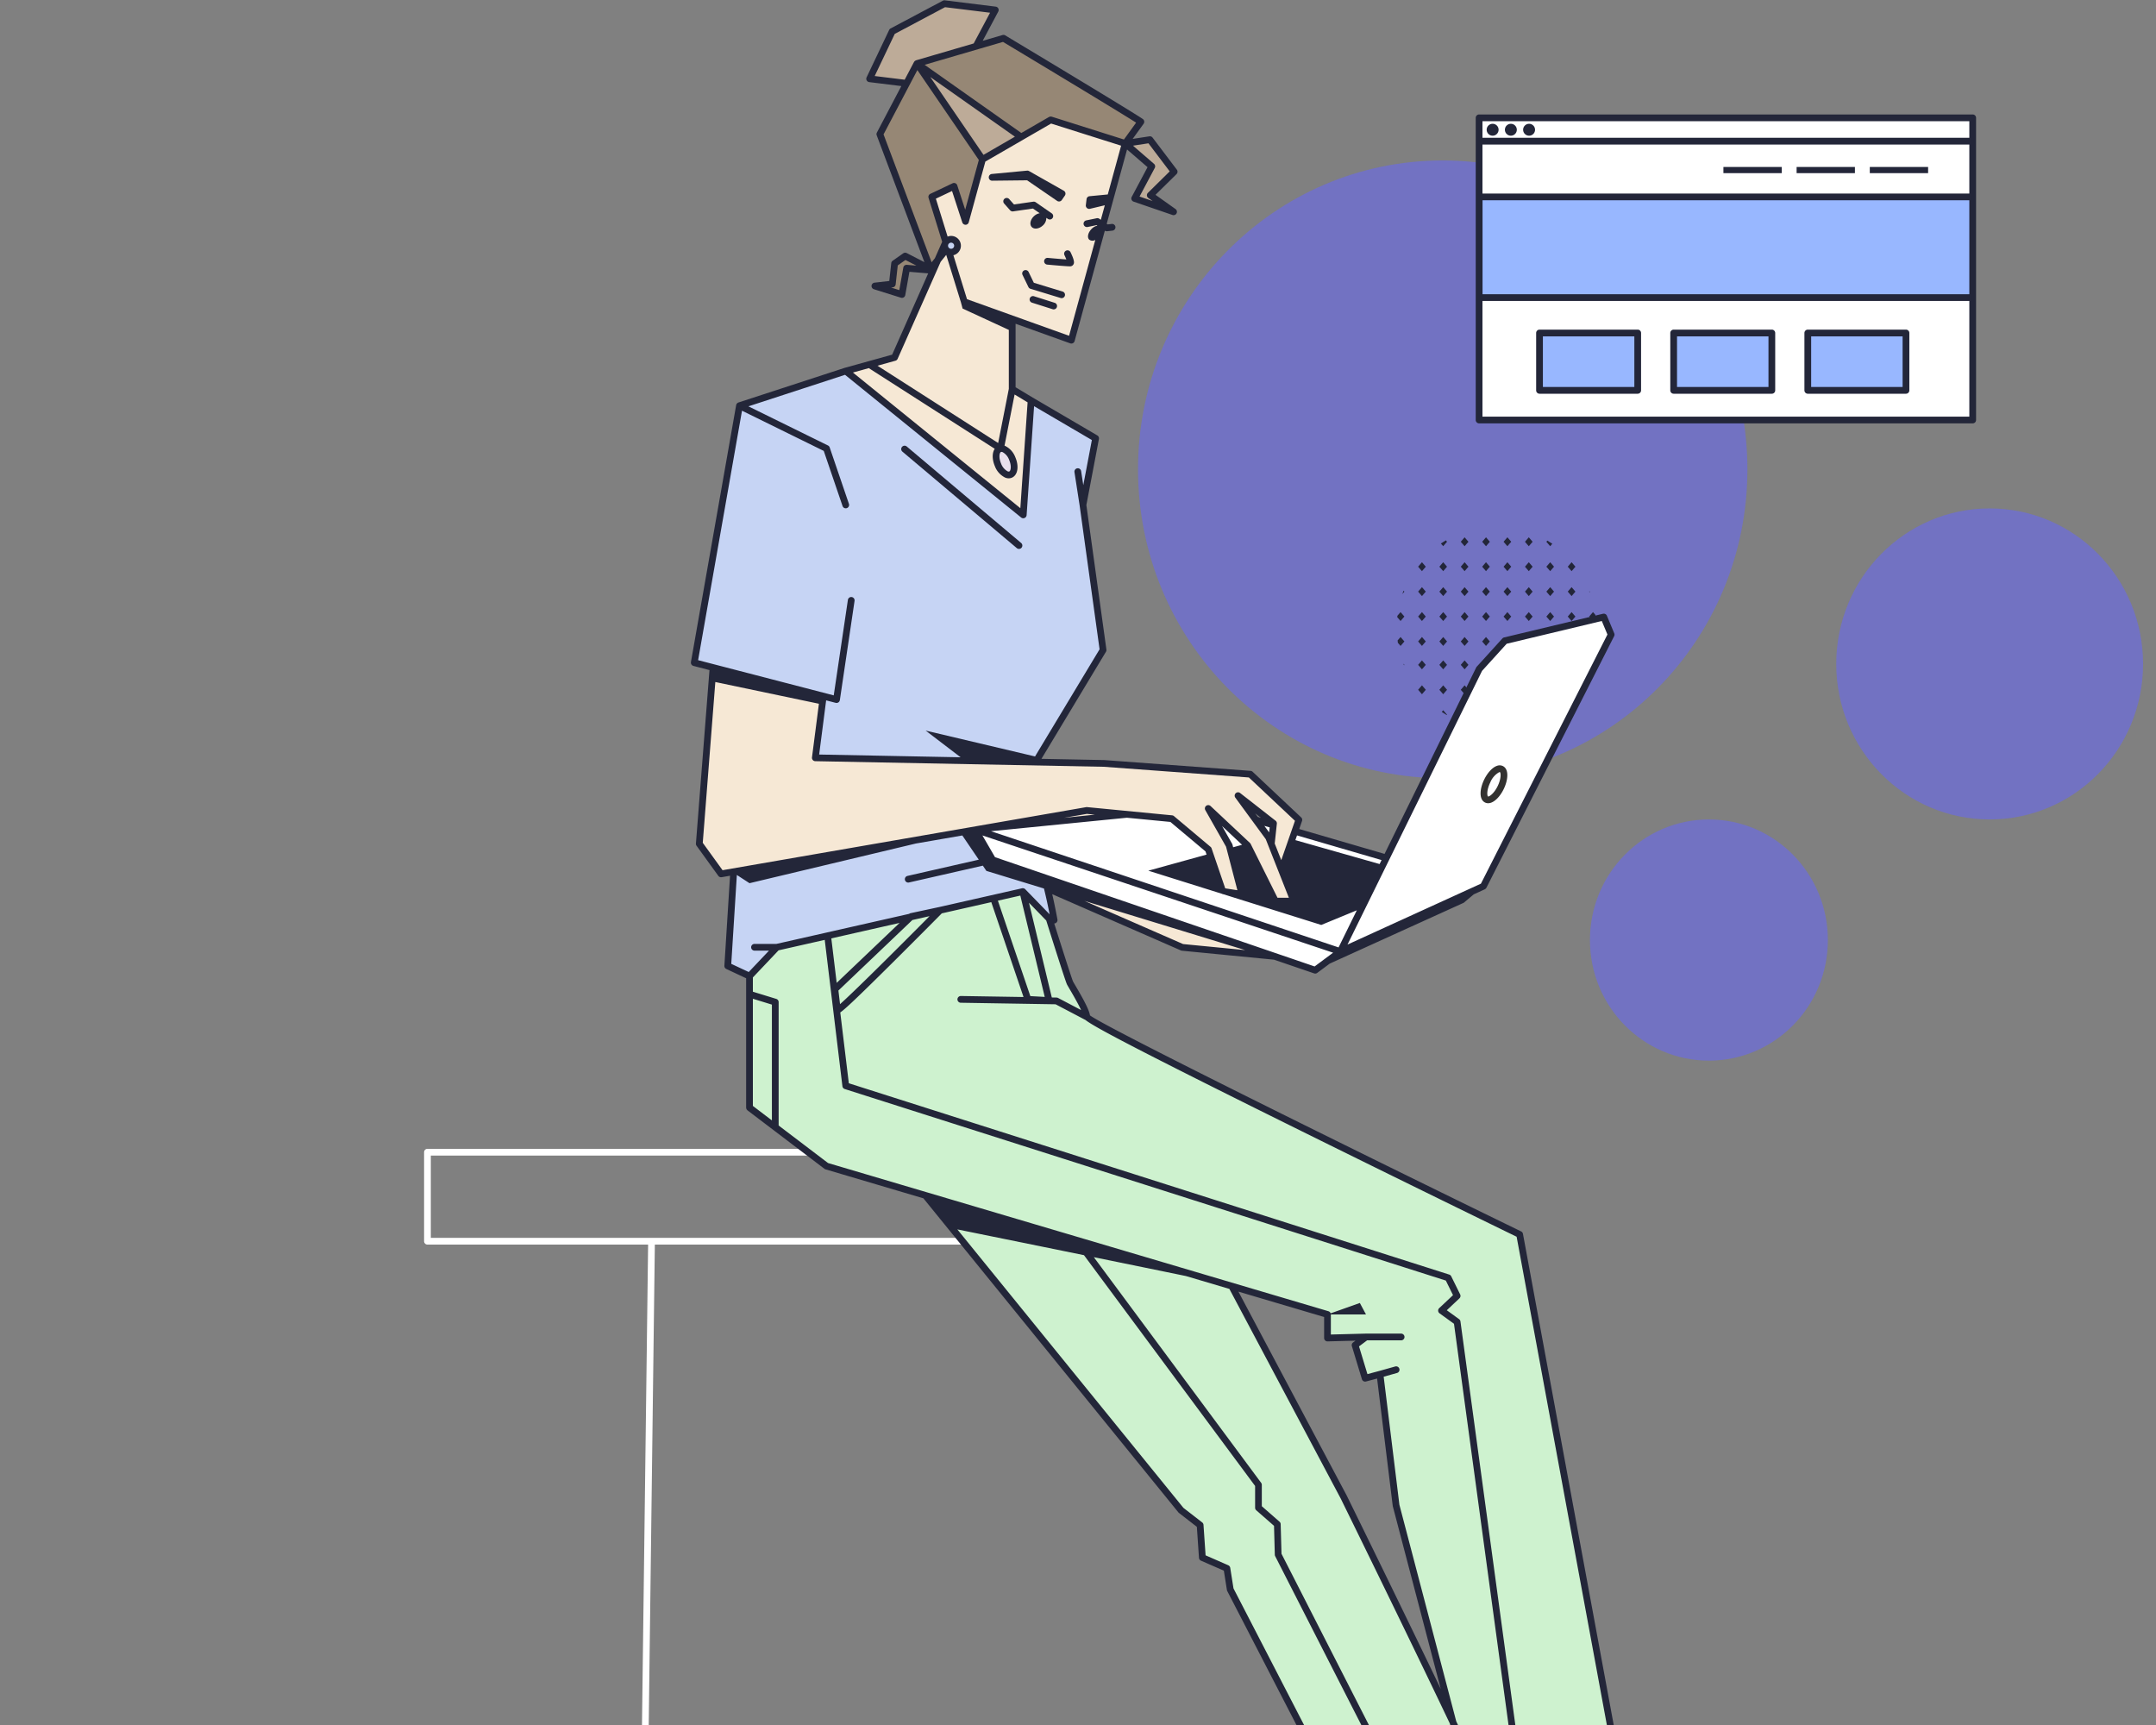
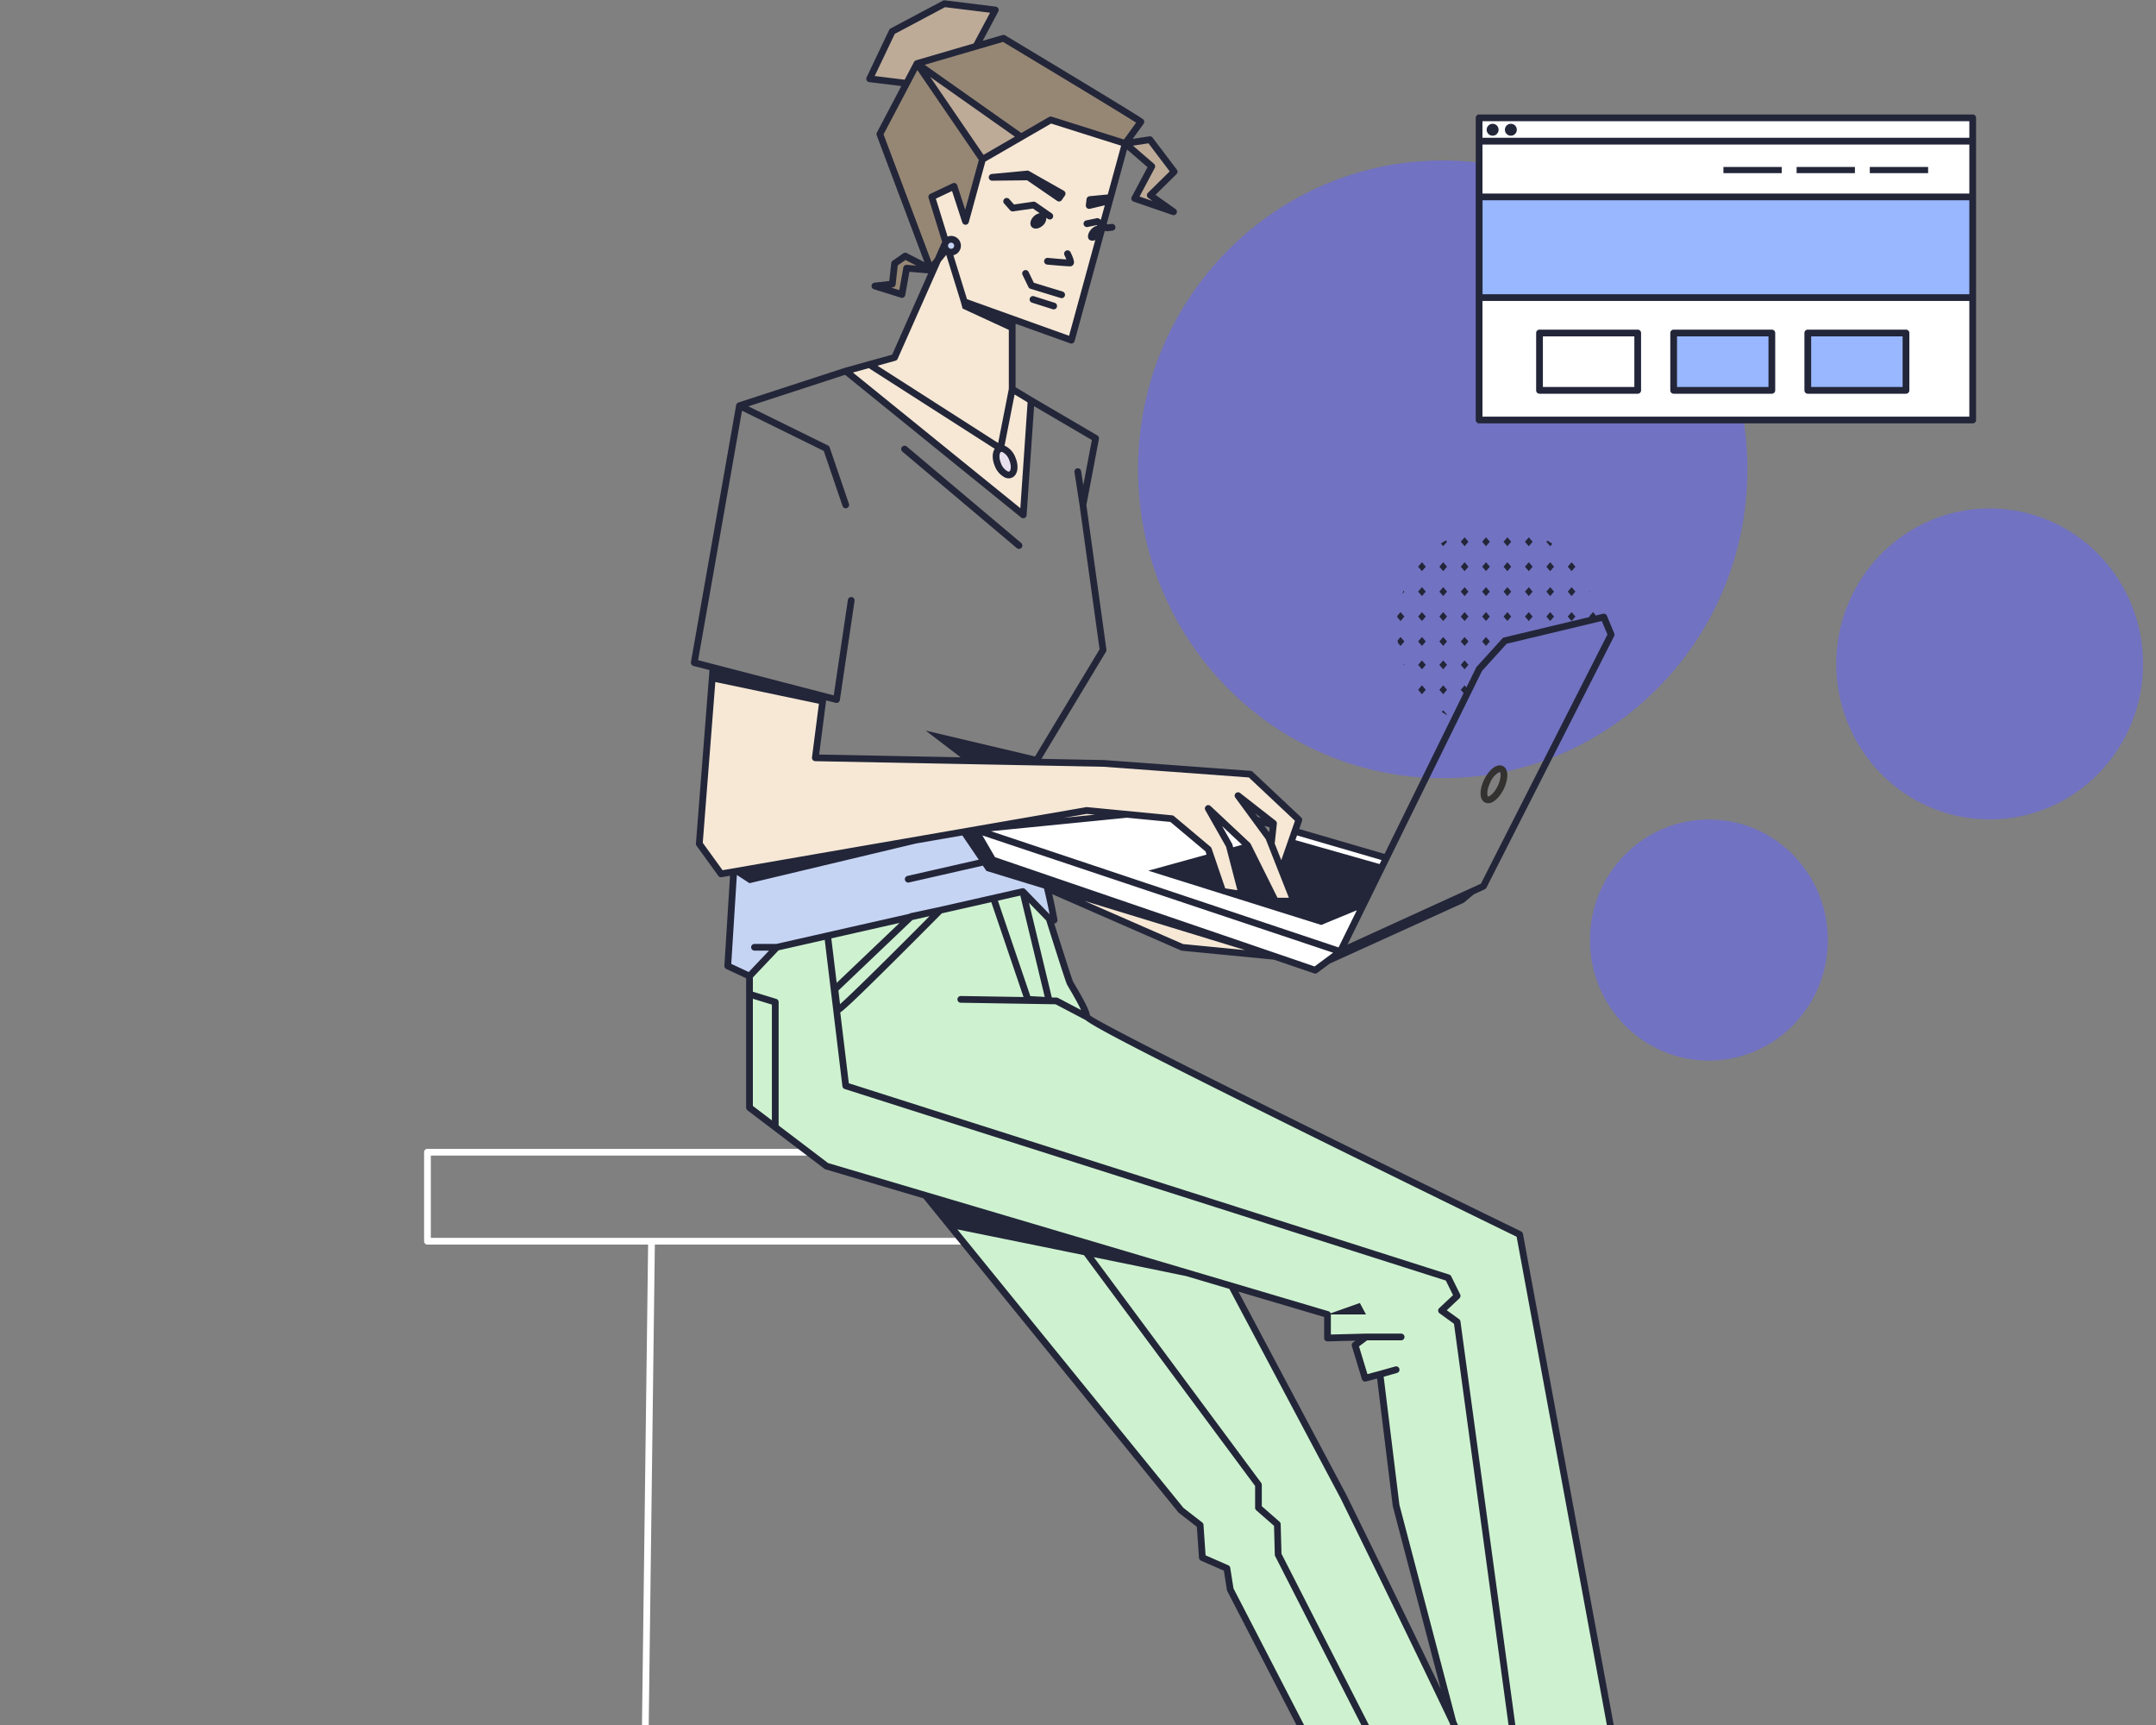
<svg xmlns="http://www.w3.org/2000/svg" viewBox="0 0 640 512">
  <rect x="0" y="0" width="640" height="512" fill="#808080" stroke="none" />
  <rect opacity="0" width="640" height="512" />
  <path d="M451.1,366.4s-128.514-62.58-128.514-64.6-4.471-9.063-4.968-10.069-6.166-19.042-6.166-19.042l-7.838-8.065L230.6,281.158l-8.113,8.559v39.034l22.852,17.36,29.512,8.739-.073.063,75.8,93.349,5.672,4.4.662,9.65,7.285,3.19.994,6.277L385.969,512H478.01Zm-52.233,77.921-33.251-62.593,28.444,8.422v6.988l11.425-.3-3.228,2.417,2.98,9.819,4.4-1.175,4.785,38.939,16.907,64.412C418.82,484.916,398.868,444.319,398.868,444.319Z" fill="#cef2cf" />
  <ellipse cx="428.264" cy="139.301" rx="90.448" ry="91.675" fill="#6767f7" opacity="0.55" />
  <ellipse cx="507.282" cy="279.016" rx="35.314" ry="35.793" fill="#6767f7" opacity="0.55" />
  <ellipse cx="590.622" cy="197.064" rx="45.541" ry="46.16" fill="#6767f7" opacity="0.55" />
  <polygon points="272.206 18.861 289.719 13.741 295.462 2.96 280.342 1.096 264.842 9.33 258.152 23.384 269.116 24.736 272.206 18.861" fill="#bdab98" />
  <path d="M297.878,11.355l-25.672,7.506L261.184,39.82l15.042,40.013,5.057-6.271L276.6,58.434,283.2,55.3l3.4,10.415,5.047-18.426L311.9,35.583l20.757,6.563,1.363.43,4.648-6.426C336.139,34.315,297.878,11.355,297.878,11.355Z" fill="#968775" />
  <path d="M272.206,18.86l19.442,28.434,11.481-6.636Z" fill="#bdab98" />
  <path d="M300.47,94.672l-14.227-5.1-5.5-17.743C277.4,79.369,266.931,103,265.542,106.1L251.05,110.13l52.7,42.692,2.326-33.941L300.47,115.5Z" fill="#f6e8d5" />
  <path d="M334.022,42.576,318.03,100.969l-31.787-11.4L276.6,58.433,283.2,55.3l3.4,10.414,5.047-18.425,20.254-11.7Z" fill="#f6e8d5" />
-   <polygon points="321.472 149.881 325.229 130.102 306.079 118.882 306.076 118.881 303.75 152.822 251.051 110.13 219.508 120.418 206.085 196.681 211.673 198.132 211.674 198.136 211.674 198.132 244.391 206.625 242.027 224.933 307.47 226.205 308.266 224.766 327.443 192.934 321.472 149.881" fill="#c6d4f4" />
  <path d="M211.608,198.893l-4.088,52.312,6.458,8.933L322.524,241.32l25.25,2.441,10.867,9.129,4.247,12.444,5.713.881L364.819,251.7l-6.22-10.968L370.3,251.7l8.238,16.529H384l-7.451-18.882-9.108-12.42,10.526,8.224-.661,6.118,3.026,7.668L385.5,244.1l-14.414-13.55L327.7,227.361l-85.738-1.667,2.364-18.307Z" fill="#f6e8d5" />
-   <polygon points="376.55 249.347 377.307 251.266 377.968 245.151 377.368 244.683 371.976 243.111 376.55 249.347" fill="#fff" />
  <polygon points="411.529 254.643 384.565 246.781 380.333 258.935 384.001 268.229 378.537 268.229 370.299 251.7 358.599 240.732 364.819 251.7 368.601 266.215 362.887 265.334 358.641 252.89 347.774 243.761 330.594 242.1 301.268 245.005 289.896 246.976 294.692 255.24 390.414 287.969 397.867 282.43 397.866 282.43 397.868 282.43 411.529 254.643" fill="#fff" />
-   <path d="M476.075,183.145l-29.358,7.028-7.617,8.393-41.233,83.865,42.475-19.386,37.92-74.679Z" fill="#fff" />
  <path d="M294.692,255.24,289.5,246.3l-71.71,12.432L216.031,286.7l6.456,3.02h0l8.113-8.559,73.015-16.532,7.833,8.06,1.465.414s-1.256-7.056-2.841-12.6Z" fill="#c6d4f4" />
  <path d="M314.827,242.957l12.392-.946-4.356-.756S314.7,242.427,314.827,242.957Z" fill="#f6e8d5" />
  <path d="M321.22,267.1l29.728,14.09,27.451,2.672S321.09,266.569,321.22,267.1Z" fill="#f6e8d5" />
  <path d="M300.477,136.115c-.9-2.1-2.581-3.4-3.749-2.879s-1.388,2.638-.487,4.742,2.579,3.394,3.748,2.88S301.377,138.221,300.477,136.115Z" fill="#e9e0ee" />
  <ellipse cx="282.356" cy="72.931" rx="1.884" ry="1.909" fill="#c6d4f4" />
  <path d="M276.96,80.251,268.7,76l-3.146,2.206-.672,6.089-5.175.59,8.031,2.517,1.391-7.806Z" fill="#968775" />
  <path d="M334.023,42.576l7.327-1.123,7.2,9.51-7.094,6.988,6.917,4.911L336.837,58.9l5.067-9.519Z" fill="#bdab98" />
  <rect x="439.063" y="34.974" width="146.524" height="89.685" fill="#fff" />
  <rect x="439.082" y="58.439" width="146.505" height="29.889" fill="#98b7ff" />
-   <rect x="457.002" y="98.835" width="29.146" height="17.028" fill="#98b7ff" />
  <rect x="496.819" y="98.835" width="29.146" height="17.028" fill="#98b7ff" />
  <rect x="536.636" y="98.835" width="29.146" height="17.028" fill="#98b7ff" />
  <path d="M441.751,238.407a2.059,2.059,0,0,1-.93-.216c-1.89-.951-1.547-4.161-.231-6.842,1-2.044,2.453-3.592,3.784-4.04a2.223,2.223,0,0,1,1.757.074c1.884.946,1.543,4.157.231,6.841-1,2.04-2.446,3.588-3.783,4.039A2.564,2.564,0,0,1,441.751,238.407Zm3.449-9.24a.614.614,0,0,0-.188.038,6.069,6.069,0,0,0-2.627,3.025c-1.15,2.342-.945,4.019-.666,4.174.292.1,1.729-.771,2.846-3.059,1.143-2.337.943-4.037.669-4.174h0A.111.111,0,0,0,445.2,229.167Z" fill="#333230" />
  <circle cx="443.082" cy="38.51" r="1.772" fill="#232639" />
  <circle cx="448.493" cy="38.51" r="1.772" fill="#232639" />
-   <circle cx="453.903" cy="38.51" r="1.772" fill="#232639" />
  <path d="M585.587,33.974H439.063a1,1,0,0,0-1,1V124.66a1,1,0,0,0,1,1H585.587a1,1,0,0,0,1-1V34.974A1,1,0,0,0,585.587,33.974Zm-1,53.355h-144.5V59.439H584.587ZM440.063,57.439V42.9H584.587V57.439ZM584.587,35.974V40.9H440.063V35.974ZM440.063,123.66V89.329H584.587V123.66Z" fill="#232639" />
  <path d="M486.148,116.864H457a1,1,0,0,1-1-1V98.836a1,1,0,0,1,1-1h29.146a1,1,0,0,1,1,1v17.028A1,1,0,0,1,486.148,116.864Zm-28.146-2h27.146V99.836H458Z" fill="#232639" />
  <path d="M525.965,116.864H496.819a1,1,0,0,1-1-1V98.836a1,1,0,0,1,1-1h29.146a1,1,0,0,1,1,1v17.028A1,1,0,0,1,525.965,116.864Zm-28.146-2h27.146V99.836H497.819Z" fill="#232639" />
  <path d="M565.782,116.864H536.636a1,1,0,0,1-1-1V98.836a1,1,0,0,1,1-1h29.146a1,1,0,0,1,1,1v17.028A1,1,0,0,1,565.782,116.864Zm-28.146-2h27.146V99.836H537.636Z" fill="#232639" />
  <rect x="555.043" y="49.558" width="17.308" height="1.833" fill="#232639" />
  <rect x="533.317" y="49.558" width="17.308" height="1.833" fill="#232639" />
  <rect x="511.59" y="49.558" width="17.308" height="1.833" fill="#232639" />
  <path d="M315.985,75.736c.207.424.4.881.554,1.266-1.28-.087-3.478-.272-5.5-.458a1,1,0,1,0-.182,1.992c2.623.24,5.792.513,6.74.513a1.914,1.914,0,0,0,.218-.009,1.108,1.108,0,0,0,.841-.579c.174-.324.466-.864-.869-3.6a1,1,0,0,0-1.8.877Z" fill="#232639" />
  <path d="M315.436,86.537l-8.545-2.606-1.554-3.207a1,1,0,0,0-1.8.873l1.745,3.6a1,1,0,0,0,.608.519l8.962,2.733a.99.99,0,0,0,.292.044,1,1,0,0,0,.292-1.956Z" fill="#232639" />
  <path d="M313.084,89.877l-6.107-1.937a1,1,0,1,0-.6,1.906l6.107,1.937a.991.991,0,0,0,.3.047,1,1,0,0,0,.3-1.953Z" fill="#232639" />
  <path d="M304.877,50.646l-10.462.993a1,1,0,0,0,.095,1.995h.011l10.374-.116,8.91,6.109a1,1,0,0,0,1.39-.259l.91-1.324a1,1,0,0,0-.331-1.437l-10.309-5.836A.976.976,0,0,0,304.877,50.646Z" fill="#232639" />
  <path d="M308.632,63.287A3.326,3.326,0,0,0,307,64.1c-1.112.987-1.458,2.433-.771,3.23s2.149.646,3.263-.341a3,3,0,0,0,1.108-2.335l.456.316A1,1,0,0,0,312.2,63.32l-4.756-3.291a1,1,0,0,0-.711-.168l-5.739.824-1.415-1.592a1,1,0,0,0-1.5,1.329l1.772,1.994a1,1,0,0,0,.89.326l5.882-.845Z" fill="#232639" />
  <path d="M301.825,162.679a1,1,0,1,0,1.289-1.529l-33.945-28.623a1,1,0,0,0-1.29,1.529Z" fill="#232639" />
  <path d="M454.953,168.2l-1.136,1.324L452.68,168.2l1.137-1.325Zm-1.136,6.076L452.68,175.6l1.137,1.324,1.136-1.324Zm0,7.4L452.68,183l1.137,1.323L454.953,183Zm0-22.2L452.68,160.8l1.137,1.325,1.136-1.325Zm-6.352,0-1.137,1.324,1.137,1.325L448.6,160.8Zm11.567,8.723,1.138,1.324,1.137-1.324-1.137-1.325Zm-11.567,13.474L446.328,183l1.137,1.323L448.6,183ZM459.032,160.8l1.138,1.325.629-.733c-.478-.329-.969-.64-1.467-.941Zm-11.567,6.074-1.137,1.325,1.137,1.324L448.6,168.2Zm0,7.4-1.137,1.325,1.137,1.324L448.6,175.6Zm19.056-7.4-1.137,1.325,1.137,1.324,1.136-1.324Zm0,7.4-1.137,1.325,1.137,1.324,1.136-1.324Zm0,7.4L465.384,183l1.137,1.323L467.657,183Zm6.352,0L471.736,183l1.137,1.323.794-.925c-.028-.308-.066-.613-.1-.919Zm-12.7,2.648L461.307,183l-1.137-1.325L459.031,183Zm11.566-8.721.267.311c-.052-.145-.112-.285-.166-.429Zm-10.429,0-1.137-1.325-1.138,1.325,1.138,1.324Zm-19.056-14.8-1.138-1.324-1.137,1.324,1.137,1.325ZM416.573,196.97q.1.252.2.5l.118-.138Zm-.823-12.65L416.887,183l-1.137-1.325-.933,1.087c-.016.139-.038.275-.052.415Zm12.659-22.2,1.136-1.325-.353-.412c-.5.3-.993.608-1.473.934Zm12.7,29.6,1.139-1.325-1.139-1.324-1.137,1.324ZM439.975,168.2l1.137,1.324,1.139-1.324-1.139-1.325ZM414.952,190.79l.8.929,1.137-1.325-1.137-1.324-.884,1.03C414.9,190.33,414.918,190.562,414.952,190.79Zm7.149,15.269,1.137-1.324-1.137-1.326-1.137,1.326ZM420.964,168.2l1.137,1.324,1.137-1.324-1.137-1.325ZM422.1,184.32,423.238,183l-1.137-1.325L420.964,183Zm-5.214-8.721-.243-.284c-.127.328-.249.657-.364.99Zm6.351,0-1.137-1.325-1.137,1.325,1.137,1.324ZM422.1,191.715l1.137-1.325-1.137-1.323-1.137,1.323Zm0,6.944,1.137-1.324L422.1,196.01l-1.137,1.325Zm19.011-14.339L442.251,183l-1.139-1.325L439.975,183Zm1.139-8.721-1.139-1.325-1.137,1.325,1.137,1.324Zm-13.842-8.726L427.27,168.2l1.139,1.324,1.137-1.324Zm1.137,45.259-1.137-1.323-.433.5q.726.483,1.482.923Zm5.215-42.61L435.9,168.2l-1.137-1.325-1.137,1.325Zm-6.352,4.752L427.27,175.6l1.139,1.324,1.137-1.324Zm-1.139,23.061,1.139,1.324,1.137-1.324-1.137-1.325ZM435.9,160.8l-1.137-1.324-1.137,1.324,1.137,1.325Zm-7.489,20.873L427.27,183l1.139,1.323L429.546,183Zm1.137,23.063-1.137-1.326-1.139,1.326,1.139,1.324Zm5.215,1.324,1.137-1.324-1.137-1.326-1.137,1.326Zm-6.352-16.992-1.139,1.323,1.139,1.325,1.137-1.325Zm6.352-12.144L435.9,175.6l-1.137-1.325-1.137,1.325ZM433.628,183l1.133,1.321L435.9,183l-1.137-1.325Zm1.133,8.716,1.137-1.325-1.137-1.323-1.137,1.323Zm0,6.944,1.137-1.324-1.137-1.325-1.137,1.325Z" fill="#232639" />
  <path d="M190.571,512h2l1.816-142.587h92.165l-1.624-2H127.89V342.984H241.222l-2.632-2H126.89a1,1,0,0,0-1,1v26.429a1,1,0,0,0,1,1h65.5Z" fill="#fff" />
  <path d="M477,182.758a1,1,0,0,0-1.155-.585L446.484,189.2a1,1,0,0,0-.508.3l-7.616,8.391a1.039,1.039,0,0,0-.158.231L411,253.448l-25.327-7.385.833-2.391a1,1,0,0,0-.259-1.058l-14.414-13.55a1,1,0,0,0-.612-.268l-43.439-3.2-18.635-.362L328.3,193.45a1,1,0,0,0,.133-.653l-5.948-42.891,3.726-19.617a1,1,0,0,0-.476-1.05l-19.15-11.221-.006,0-5.109-3.081V96.093l16.222,5.818a1.01,1.01,0,0,0,.338.058,1,1,0,0,0,.964-.736l8.975-32.77.01.006a1,1,0,0,0,.562.173.9.9,0,0,0,.115-.007l1.576-.181A1,1,0,1,0,330,66.467l-1.208.139-.268-.182,6.04-22.055,6.078,5.25-4.692,8.815a1,1,0,0,0,.558,1.416l11.537,3.958a1.015,1.015,0,0,0,.324.054,1,1,0,0,0,.579-1.815l-5.944-4.22,6.244-6.152a1,1,0,0,0,.095-1.315l-7.2-9.51a1,1,0,0,0-.949-.385l-4.965.761,3.248-4.491a1,1,0,0,0-.223-1.395c-2.538-1.839-39.3-23.9-40.866-24.842a1,1,0,0,0-.8-.1l-5.879,1.719,4.626-8.684a1,1,0,0,0-.76-1.462L280.464.1a1,1,0,0,0-.591.11l-15.5,8.234a1,1,0,0,0-.434.453l-6.69,14.054a1,1,0,0,0,.781,1.422l9.527,1.174-7.258,13.8a1,1,0,0,0-.051.818L274.4,77.809l-5.24-2.695a1,1,0,0,0-1.031.071l-3.146,2.206a1,1,0,0,0-.42.709l-.585,5.3-4.381.5a1,1,0,0,0-.187,1.947l8.032,2.518a.982.982,0,0,0,.3.046,1,1,0,0,0,.984-.824l1.231-6.91,5.574.463c-4.116,9.287-9.334,21.058-10.7,24.127l-14.039,3.9c-.007,0-.014.007-.021.009l-.018,0L219.2,119.467l-.007,0-.017.008a1,1,0,0,0-.281.161c-.024.019-.045.038-.067.059a.987.987,0,0,0-.207.269l-.006.008v0a.967.967,0,0,0-.088.266L205.1,196.508a.864.864,0,0,0,0,.144.979.979,0,0,0,0,.21,1.053,1.053,0,0,0,.054.155,1,1,0,0,0,.079.191.947.947,0,0,0,.115.13.656.656,0,0,0,.386.266.872.872,0,0,0,.092.045l4.781,1.241-4.023,51.475a1,1,0,0,0,.187.664l6.458,8.934a1,1,0,0,0,.981.4l2.5-.433-1.679,26.707a1,1,0,0,0,.574.969l5.88,2.75v38.4c0,.022.013.042.015.064a.947.947,0,0,0,.06.255.879.879,0,0,0,.052.152.974.974,0,0,0,.2.242c.026.025.039.06.068.083l22.852,17.359a.994.994,0,0,0,.321.163l29.052,8.6L349.8,448.892a.949.949,0,0,0,.163.16l5.318,4.126.631,9.2a1,1,0,0,0,.6.847l6.784,2.97.908,5.738a1.036,1.036,0,0,0,.1.3L384.843,512H387.1l-20.941-40.535-.969-6.119a1,1,0,0,0-.587-.759l-6.73-2.947-.62-9.046a1,1,0,0,0-.385-.721l-5.581-4.33-67.1-82.64c4.284.869,20.653,4.191,37.587,7.645l50.8,68.5v6.469a1,1,0,0,0,.342.753l5.271,4.613.236,8.578a1,1,0,0,0,.109.426L404.1,512h2.245l-25.939-50.825-.244-8.79a1,1,0,0,0-.34-.725l-5.259-4.6v-6.345a1,1,0,0,0-.2-.6L324.7,373.146c9.927,2.026,19.81,4.048,27.346,5.6l12.886,3.816,33.039,62.193c8.923,18.156,22.988,46.986,32.415,66.824l.109.417h2.3l-.517-1.091-16.868-64.261-4.671-38.019,3.965-1.113a1,1,0,1,0-.54-1.926l-4.779,1.341h0l-3.466.925-2.5-8.223,2.4-1.8h10.1a1,1,0,1,0,0-2H405.489l-.014,0s-.01,0-.015,0l-10.4.273v-5.965h10.425l-1.822-3.4L395,389.813a1,1,0,0,0-.656-.624L245.8,345.2l-14.664-11.139V297.439a1,1,0,0,0-.706-.956l-6.941-2.133v-4.234l7.629-8.049,13.7-3.1,5.249,43.434a1,1,0,0,0,.689.833l178.432,56.852,2.135,4.327-4.1,3.856a1,1,0,0,0,.1,1.538l4.289,3.106L447.8,512h2.019l-16.29-119.782a1,1,0,0,0-.4-.674l-3.656-2.648,3.755-3.535a1,1,0,0,0,.212-1.171l-2.65-5.371a1.006,1.006,0,0,0-.593-.511L251.969,321.522l-2.539-21.016c1.442-.979,4.973-4.3,15.412-14.659,6.776-6.724,13.527-13.539,14.727-14.75l14.689-3.326,9.571,28.153-18.6-.3a1.013,1.013,0,0,0-1.016.983,1,1,0,0,0,.983,1.017l28.153.46,8.771,4.608c.022.012.045.016.068.026,2.264,1.845,13.028,7.714,64.208,33.038,29.708,14.7,59.779,29.361,63.808,31.324L476.992,512h2.035L452.084,366.216a1,1,0,0,0-.545-.717c-49.267-23.991-123.176-60.463-127.988-64.129-.255-1.648-1.833-4.6-4.253-8.716-.387-.66-.678-1.152-.781-1.361-.349-.748-3.346-10.133-5.574-17.2a.987.987,0,0,0,.641-.253,1,1,0,0,0,.314-.916c-.049-.272-.656-3.649-1.546-7.52l38.2,16.7a1,1,0,0,0,.3.079l27.334,2.661,11.906,4.071a1,1,0,0,0,.919-.144l3.722-2.765L434.5,267.955l2.975-2.5,3.279-1.5a1.1,1.1,0,0,0,.1-.068,1.006,1.006,0,0,0,.16-.11,1.023,1.023,0,0,0,.093-.112,1.035,1.035,0,0,0,.1-.136c.007-.011.017-.019.024-.031l37.92-74.679a1,1,0,0,0,.03-.84ZM340.912,42.533l6.311,8.334-6.469,6.373a1,1,0,0,0,.123,1.527l1.27.9-3.876-1.33,4.516-8.486a1,1,0,0,0-.23-1.226l-6.24-5.39Zm-71.7,36.07a.99.99,0,0,0-1.068.821l-1.192,6.688-2.439-.765.482-.055a1,1,0,0,0,.881-.884l.622-5.639,2.282-1.6,3.243,1.668ZM393.061,390.9v6.241a1,1,0,0,0,.3.717.987.987,0,0,0,.724.283l8.285-.217-.714.534a1,1,0,0,0-.357,1.091l2.98,9.818a1,1,0,0,0,1.215.676l3.289-.878,4.645,37.8a1.124,1.124,0,0,0,.026.131l14.226,54.2c-11.88-24.77-26.9-55.349-27.931-57.44l-32.133-60.488Zm-8.044-142.94,25.089,7.316-.581,1.182-25-7.1ZM328.839,57.716l-5.4.518a1,1,0,0,0-.9.876l-.213,1.771A1,1,0,0,0,323.324,62a.946.946,0,0,0,.23-.028l4.405-1.044-1.18,4.309-.457-.311a1,1,0,0,0-.764-.152l-3.083.634a1,1,0,1,0,.4,1.959l2.67-.549.213.146a3.436,3.436,0,0,0-1.8,1.063c-1.008,1.074-1.29,2.46-.631,3.095a1.622,1.622,0,0,0,1.811.088l-7.792,28.454L287.051,88.8,283.01,75.758a2.908,2.908,0,0,0-.654-5.736,2.846,2.846,0,0,0-1.058.209l-3.491-11.266,4.8-2.274,3.048,9.334a1.036,1.036,0,0,0,.974.69,1,1,0,0,0,.941-.736L292.5,47.955l11.125-6.43c.01,0,.017-.014.026-.019l8.367-4.836L332.8,43.24ZM282.356,73.84a.909.909,0,1,1,.884-.909A.9.9,0,0,1,282.356,73.84Zm9.592-27.878L276.159,22.871l25.112,17.7Zm5.791-33.524c3.716,2.232,33.736,20.262,39.512,23.968l-3.616,5-1.021-.323L312.2,34.631a.827.827,0,0,0-.087-.009.969.969,0,0,0-.262-.027,1.162,1.162,0,0,0-.363.093.842.842,0,0,0-.089.029l-8.224,4.754-28.7-20.233ZM259.651,22.562l5.952-12.5,14.929-7.931L293.9,3.775,289.034,12.9l-17.108,5a.663.663,0,0,0-.059.031.916.916,0,0,0-.2.106.836.836,0,0,0-.121.083.438.438,0,0,0-.042.028,1.919,1.919,0,0,1-.183.246l-2.769,5.265Zm2.627,17.326L272.318,20.8l18.243,26.681-4.043,14.759-2.365-7.246a1,1,0,0,0-1.379-.593l-6.607,3.133a1,1,0,0,0-.527,1.2l4.039,13.034c-.566,1.277-1.308,2.951-2.159,4.873l-.974,1.207Zm3.532,67.176a1,1,0,0,0,.644-.555c1.132-2.522,8.369-18.851,12.788-28.822l1.642-2.036,4.36,14.073.5,1.858,13.721,6.336v17.5l-3.163,16.072-35.829-22.942ZM297.6,134.192a4.238,4.238,0,0,1,1.963,2.316c.746,1.745.512,3.223.029,3.435a.656.656,0,0,1-.466-.043,4.241,4.241,0,0,1-1.961-2.315c-.746-1.742-.51-3.221-.027-3.435a.384.384,0,0,1,.149-.028A.885.885,0,0,1,297.6,134.192Zm-39.681-24.933c.023.018.035.042.06.058l37.308,23.89c-.8,1.179-.824,3.148.04,5.165a6.174,6.174,0,0,0,3.064,3.388,2.861,2.861,0,0,0,1.054.211,2.334,2.334,0,0,0,.952-.2c1.724-.757,2.156-3.358,1-6.052h0a6.165,6.165,0,0,0-3.069-3.39c-.046-.019-.092-.026-.139-.042l2.99-15.194,3.858,2.327-2.152,31.413-49.7-40.261ZM207.23,195.945,220.262,121.9l24.266,11.935,5.58,16.363a1,1,0,0,0,.946.678.986.986,0,0,0,.323-.054,1,1,0,0,0,.623-1.269L246.287,132.8a1,1,0,0,0-.5-.575l-23.624-11.619,28.685-9.356L303.12,153.6a1,1,0,0,0,1.627-.709l2.216-32.332,17.152,10.049-2.543,13.385-.641-4.142a1,1,0,1,0-1.976.307l1.529,9.875,5.92,42.688-19.013,31.561-.135.244-32.478-7.676,10.375,7.92-41.992-.816,2.077-16.077,2.83.735a1.022,1.022,0,0,0,.251.032,1,1,0,0,0,.989-.853l4.361-29.422a1,1,0,1,0-1.978-.293l-4.2,28.321L232.5,202.506l-20.577-5.342h-.005Zm7.259,62.34-5.877-8.13,3.729-47.722,30.75,6.449L241.035,224.8a1,1,0,0,0,.972,1.128l85.684,1.664,43.032,3.168,13.683,12.863L380.341,255.3l-1.947-4.933.634-5.87a1,1,0,0,0-.379-.9l-10.526-8.223a1,1,0,0,0-1.422,1.379l9.032,12.316.692,1.753c0,.016.011.032.018.049l3.025,7.668.02.046,3.109,7.878h-3.375l-7.962-15.975a1,1,0,0,0-.211-.283l-11.7-10.968a1,1,0,0,0-1.554,1.223l6.155,10.853,3.366,12.917-3.612-.558-4.051-11.871a1,1,0,0,0-.3-.442l-10.867-9.129a1,1,0,0,0-.547-.229l-25.25-2.442a1.038,1.038,0,0,0-.267.01l-32.655,5.661-.015,0c-.01.008-.022.007-.031.013Zm162.409-12.7-.159,1.475-1.419-1.935Zm-2.587-2.838-.935-.273-.785-1.071Zm-5.612,8-2.641.73-.206-.791a.973.973,0,0,0-.1-.241l-2.976-5.247Zm-43.691-8.95-9.194.951,6.814-1.181Zm-95.874,56.381v34.366l-5.647-4.293V296.443Zm17.639-19.656,20.263-4.588-18.668,17.791Zm2.588,19.521c-.165-1.391-.379-3.187-.481-4.043l21.958-20.926,5.1-1.155C266.175,281.762,253.37,294.5,249.361,298.043Zm29.413-28.817-8.49,1.817a.986.986,0,0,0-.4.195l-39.4,8.921h-6.508a1,1,0,0,0,0,2h4.3l-6.018,6.348-5.185-2.425,1.659-26.381,3.758,2.441,49.375-11.774,13.8-2.392,4.881,7.186-21.163,4.819a1,1,0,0,0,.221,1.975.949.949,0,0,0,.223-.026l21.926-4.993,1.057,1.556,17.087,5.229c.719,2.9,1.319,5.818,1.678,7.653l-7.237-7.446a1,1,0,0,0-.182-.144l-.012-.009a.989.989,0,0,0-.33-.123.485.485,0,0,0-.055-.009.986.986,0,0,0-.359.007Zm27.078,26.433-9.633-28.332,6.659-1.508,7.247,30.073Zm10.87-3.485c.114.232.429.771.851,1.492.765,1.3,2.408,4.1,3.337,6.124l-6.837-3.592a1.017,1.017,0,0,0-.449-.114l-1.4-.023-6.774-28.114,5.122,5.269C311.665,276.7,316.228,291.174,316.722,292.174ZM351.2,280.21l-29.3-12.811L369.627,282Zm39.037,6.643-94.871-32.437-3.743-6.451,104.106,34.806Zm-96.057-40.141,40.334-4,12.917,1.249,10.416,8.75.321.941-17.3,4.778,51.344,16.106,10.554-4.35-5.416,11.015Zm145.426,15.569L400,280.358l39.935-81.226,7.315-8.058,28.231-6.758,1.68,4.011Z" fill="#232639" />
</svg>